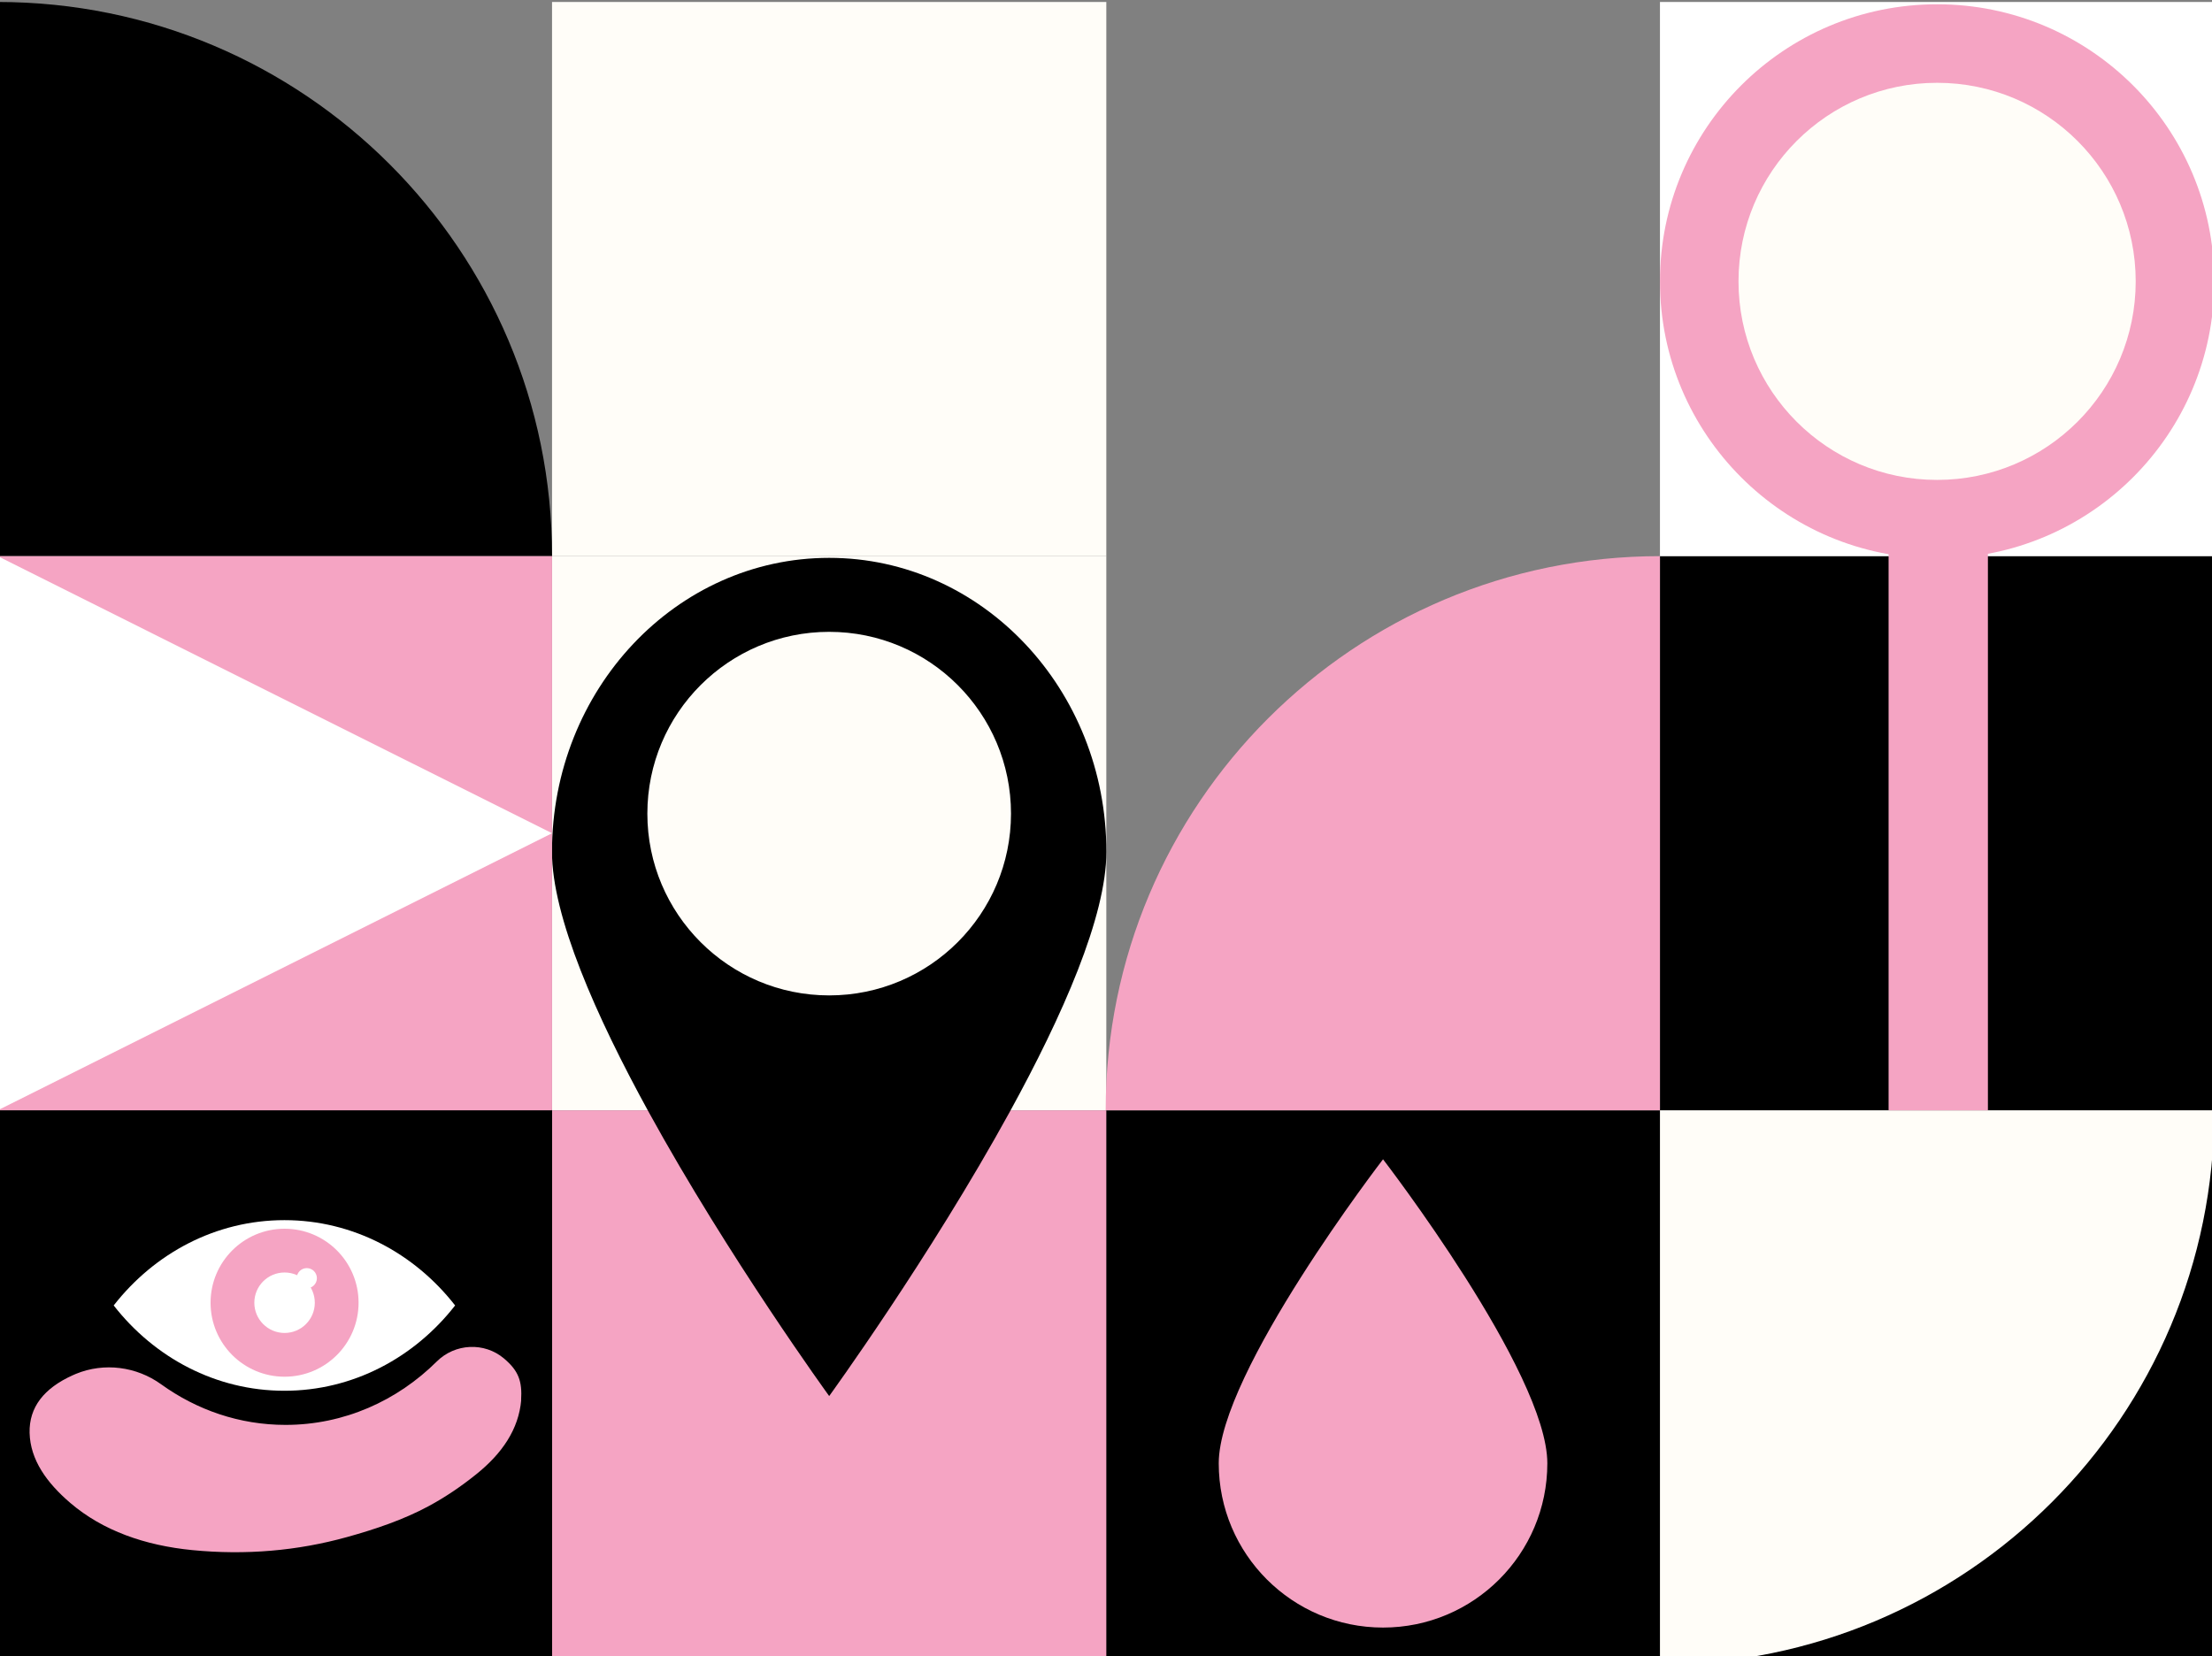
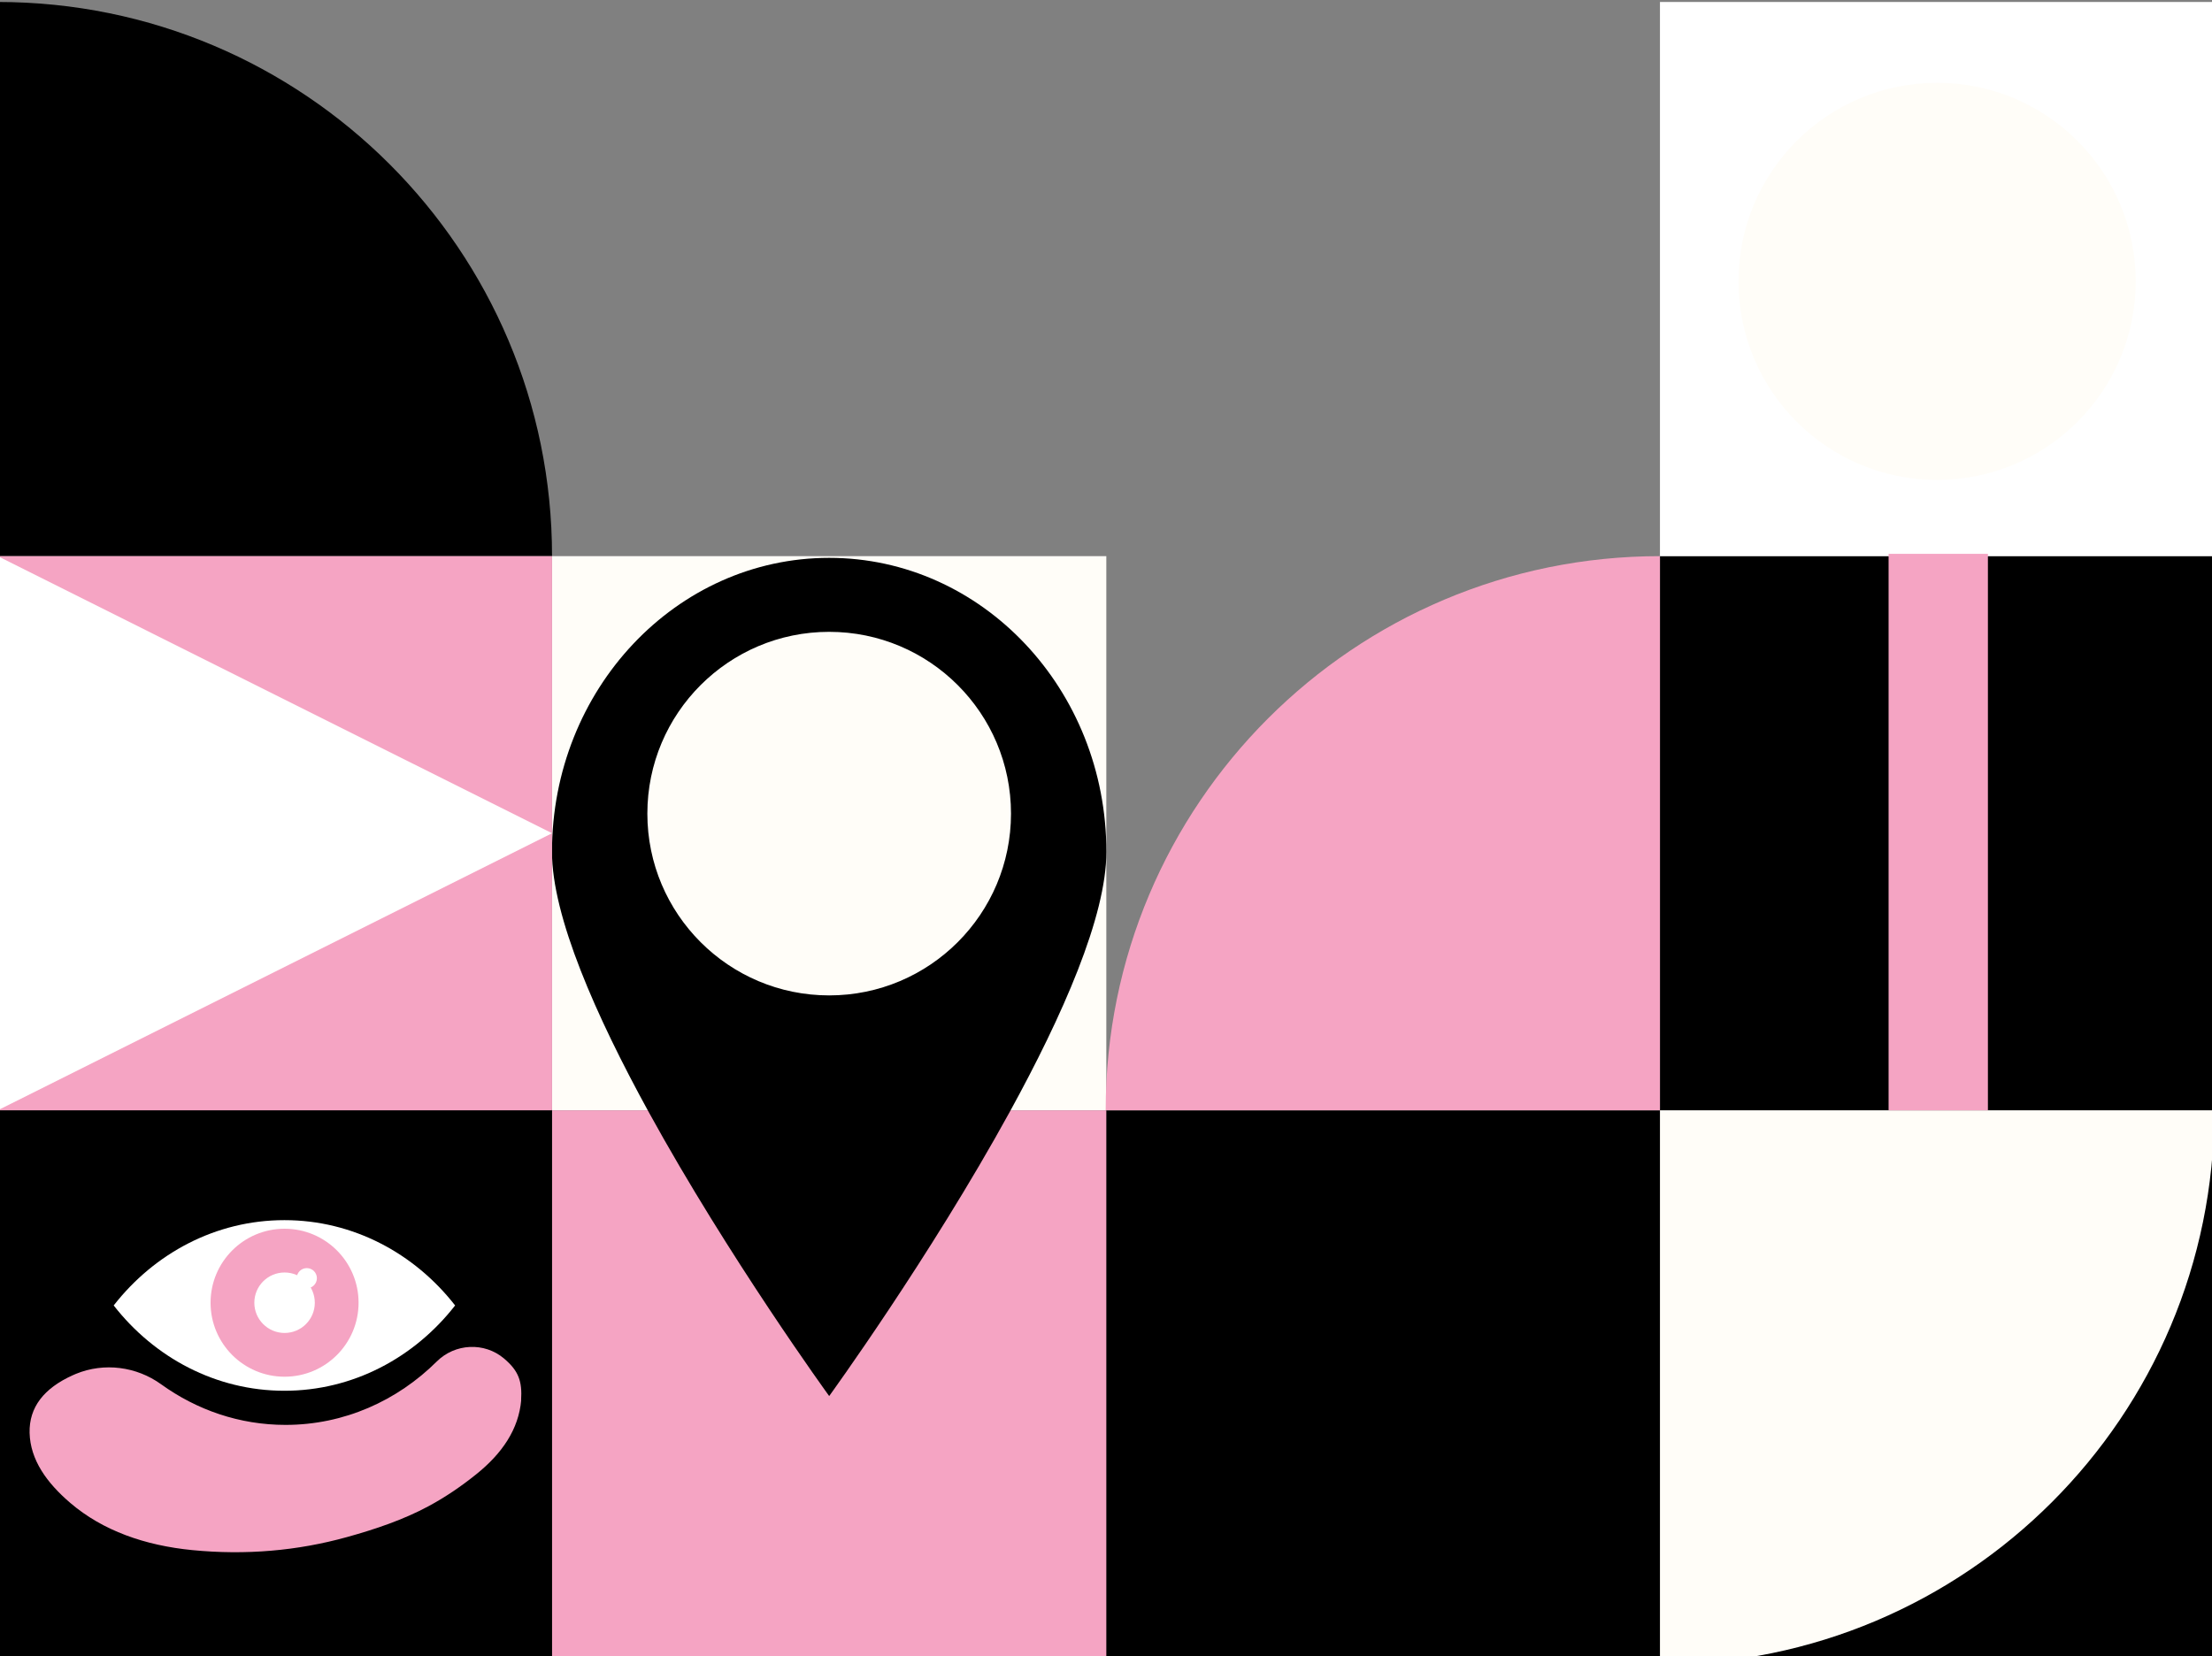
<svg xmlns="http://www.w3.org/2000/svg" id="Layer_1" viewBox="0 0 414 310">
  <rect x="0" y="0" width="414" height="310" fill="#808080" stroke="none" />
  <defs>
    <style>.cls-1{fill:#fffdf8;}.cls-2{fill:#fff;}.cls-3{fill:#f5a4c3;}</style>
  </defs>
  <rect class="cls-1" x="103.32" y="104.11" width="103.74" height="103.74" transform="translate(310.38 311.96) rotate(180)" />
  <rect x="310.68" y="207.85" width="103.74" height="103.74" transform="translate(725.1 519.45) rotate(180)" />
  <rect x="206.94" y="207.85" width="103.74" height="103.74" transform="translate(517.62 519.45) rotate(180)" />
  <rect class="cls-3" x="103.32" y="207.85" width="103.74" height="103.74" transform="translate(310.38 519.45) rotate(180)" />
-   <rect x="-.42" y="207.85" width="103.74" height="103.74" transform="translate(102.9 519.45) rotate(180)" />
  <rect x="310.68" y="104.11" width="103.74" height="103.74" transform="translate(725.1 311.96) rotate(180)" />
-   <rect class="cls-1" x="103.32" y=".37" width="103.74" height="103.74" transform="translate(310.38 104.48) rotate(180)" />
  <rect class="cls-2" x="310.68" y=".37" width="103.74" height="103.74" transform="translate(725.1 104.48) rotate(180)" />
  <path class="cls-1" d="M414.42,207.85c0,57.3-46.45,103.74-103.74,103.74v-103.74h103.74Z" />
-   <circle class="cls-3" cx="362.55" cy="52.67" r="51.87" />
  <rect class="cls-3" x="310.68" y="146.47" width="104.17" height="18.59" transform="translate(518.53 -207) rotate(90)" />
  <circle class="cls-1" cx="362.55" cy="52.67" r="37.17" />
-   <path class="cls-3" d="M289.6,273.93c0,16.98-13.77,30.75-30.75,30.75s-30.75-13.77-30.75-30.75,30.75-56.91,30.75-56.91c0,0,30.75,39.92,30.75,56.91Z" />
  <path class="cls-3" d="M206.94,207.85c0-57.3,46.45-103.74,103.74-103.74v103.74h-103.74Z" />
  <g>
    <rect x="-.42" y="207.62" width="103.74" height="103.74" transform="translate(102.9 518.98) rotate(180)" />
    <path class="cls-3" d="M97.55,262.1c-.48,5.47-3.57,10-8.45,13.91-2.74,2.2-5.69,4.23-8.95,5.98-4.62,2.48-9.8,4.25-15.17,5.74-9.3,2.59-19.01,3.43-29,2.45-8.87-.87-16.74-3.64-22.8-8.81-4.42-3.78-7.51-8.07-7.64-13.14-.11-4.8,2.69-8.36,8.09-10.79,.2-.09,.4-.18,.6-.26,5.27-2.16,11.32-1.37,15.93,1.96,6.64,4.79,14.65,7.6,23.28,7.6,10.94,0,20.9-4.51,28.31-11.87,3.41-3.39,8.89-3.67,12.57-.57l.08,.07c2.63,2.25,3.36,4.16,3.13,7.76Z" />
    <g>
      <path class="cls-2" d="M85.18,244.38c-7.61,9.76-19.1,15.97-31.95,15.97s-24.34-6.21-31.95-15.97c7.61-9.76,19.1-15.97,31.95-15.97s24.34,6.21,31.95,15.97Z" />
      <circle class="cls-3" cx="53.26" cy="243.87" r="13.85" />
      <circle class="cls-2" cx="53.26" cy="243.87" r="5.66" />
      <circle class="cls-2" cx="57.42" cy="239.28" r="1.89" />
    </g>
  </g>
  <path d="M103.32,104.11C103.32,46.81,56.87,.37-.42,.37V104.11H103.32Z" />
  <path d="M155.19,104.43c-28.65,0-51.88,24.64-51.88,55.04,0,12.09,8.21,30.69,18.1,48.7,14.97,27.25,33.78,53.17,33.78,53.17,0,0,18.81-25.91,33.78-53.17,9.89-18.01,18.1-36.6,18.1-48.7,0-30.41-23.23-55.04-51.88-55.04Zm0,81.91c-18.79,0-34.03-15.24-34.03-34.03s15.24-34.03,34.03-34.03,34.03,15.24,34.03,34.03-15.24,34.03-34.03,34.03Z" />
  <rect class="cls-3" x="-.42" y="104.11" width="103.74" height="103.74" />
  <polygon class="cls-2" points="-.42 207.85 -.42 155.98 -.42 104.11 51.45 130.05 103.32 155.98 51.45 181.92 -.42 207.85" />
</svg>